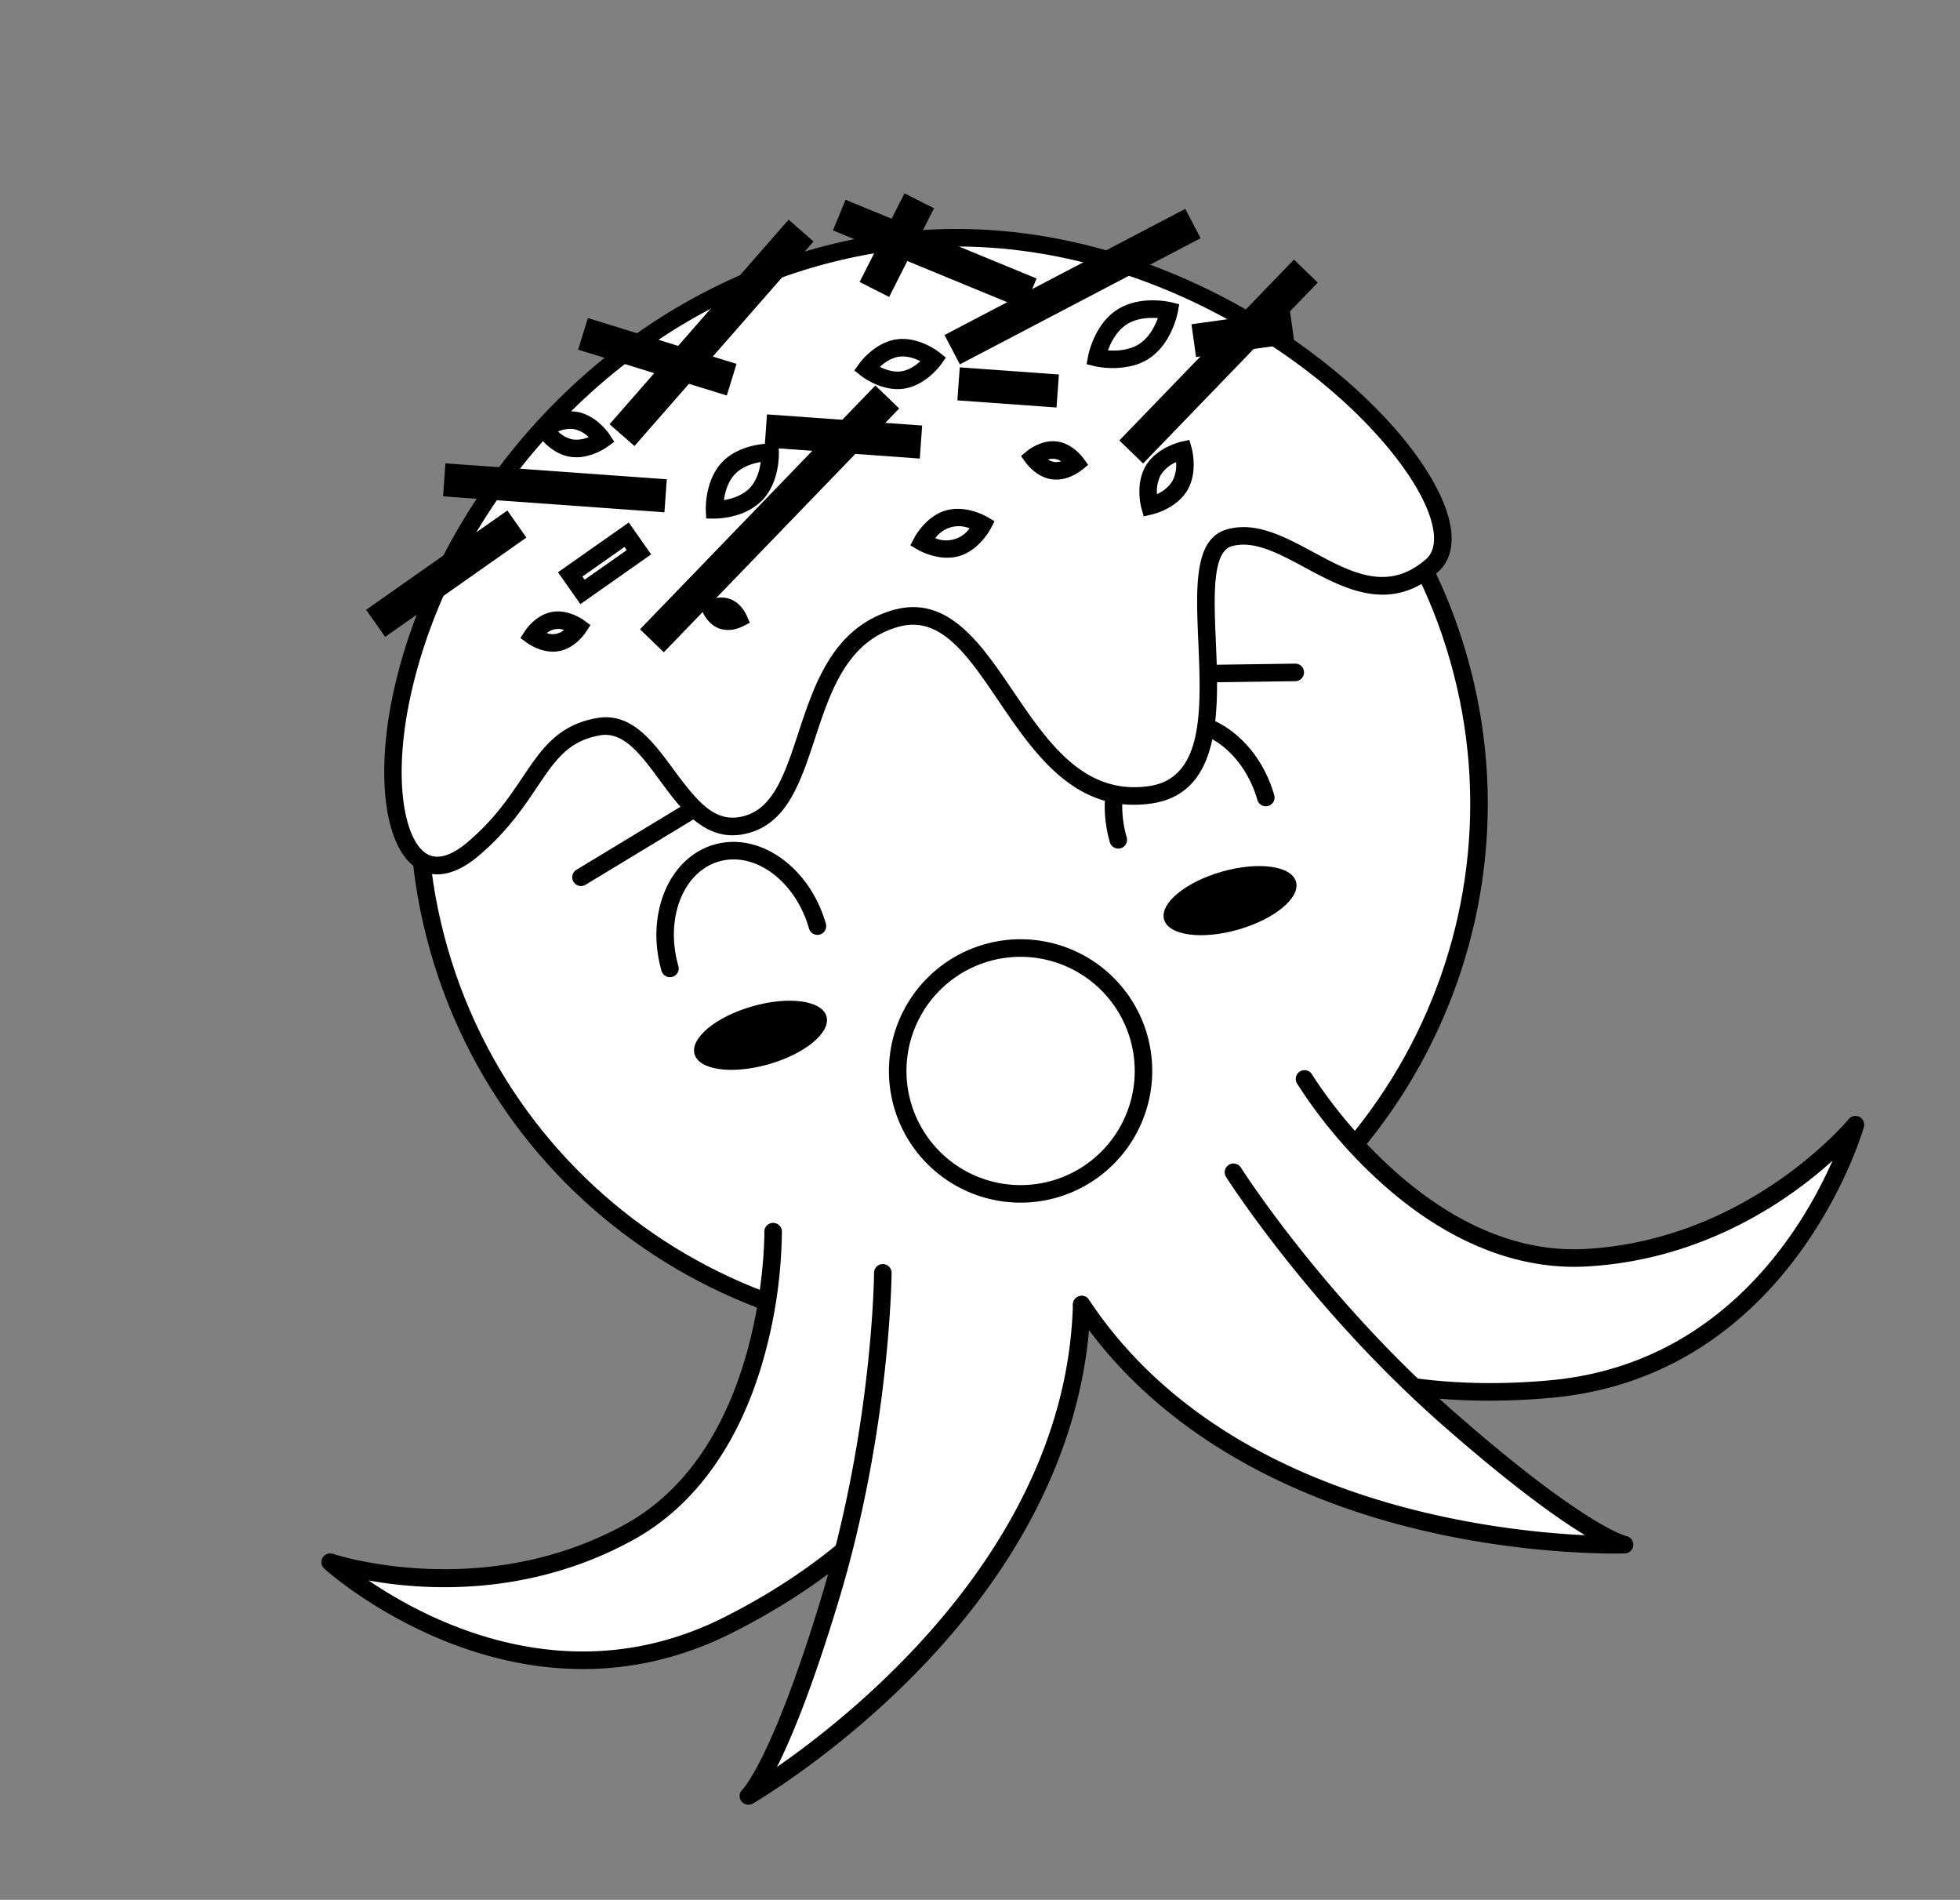
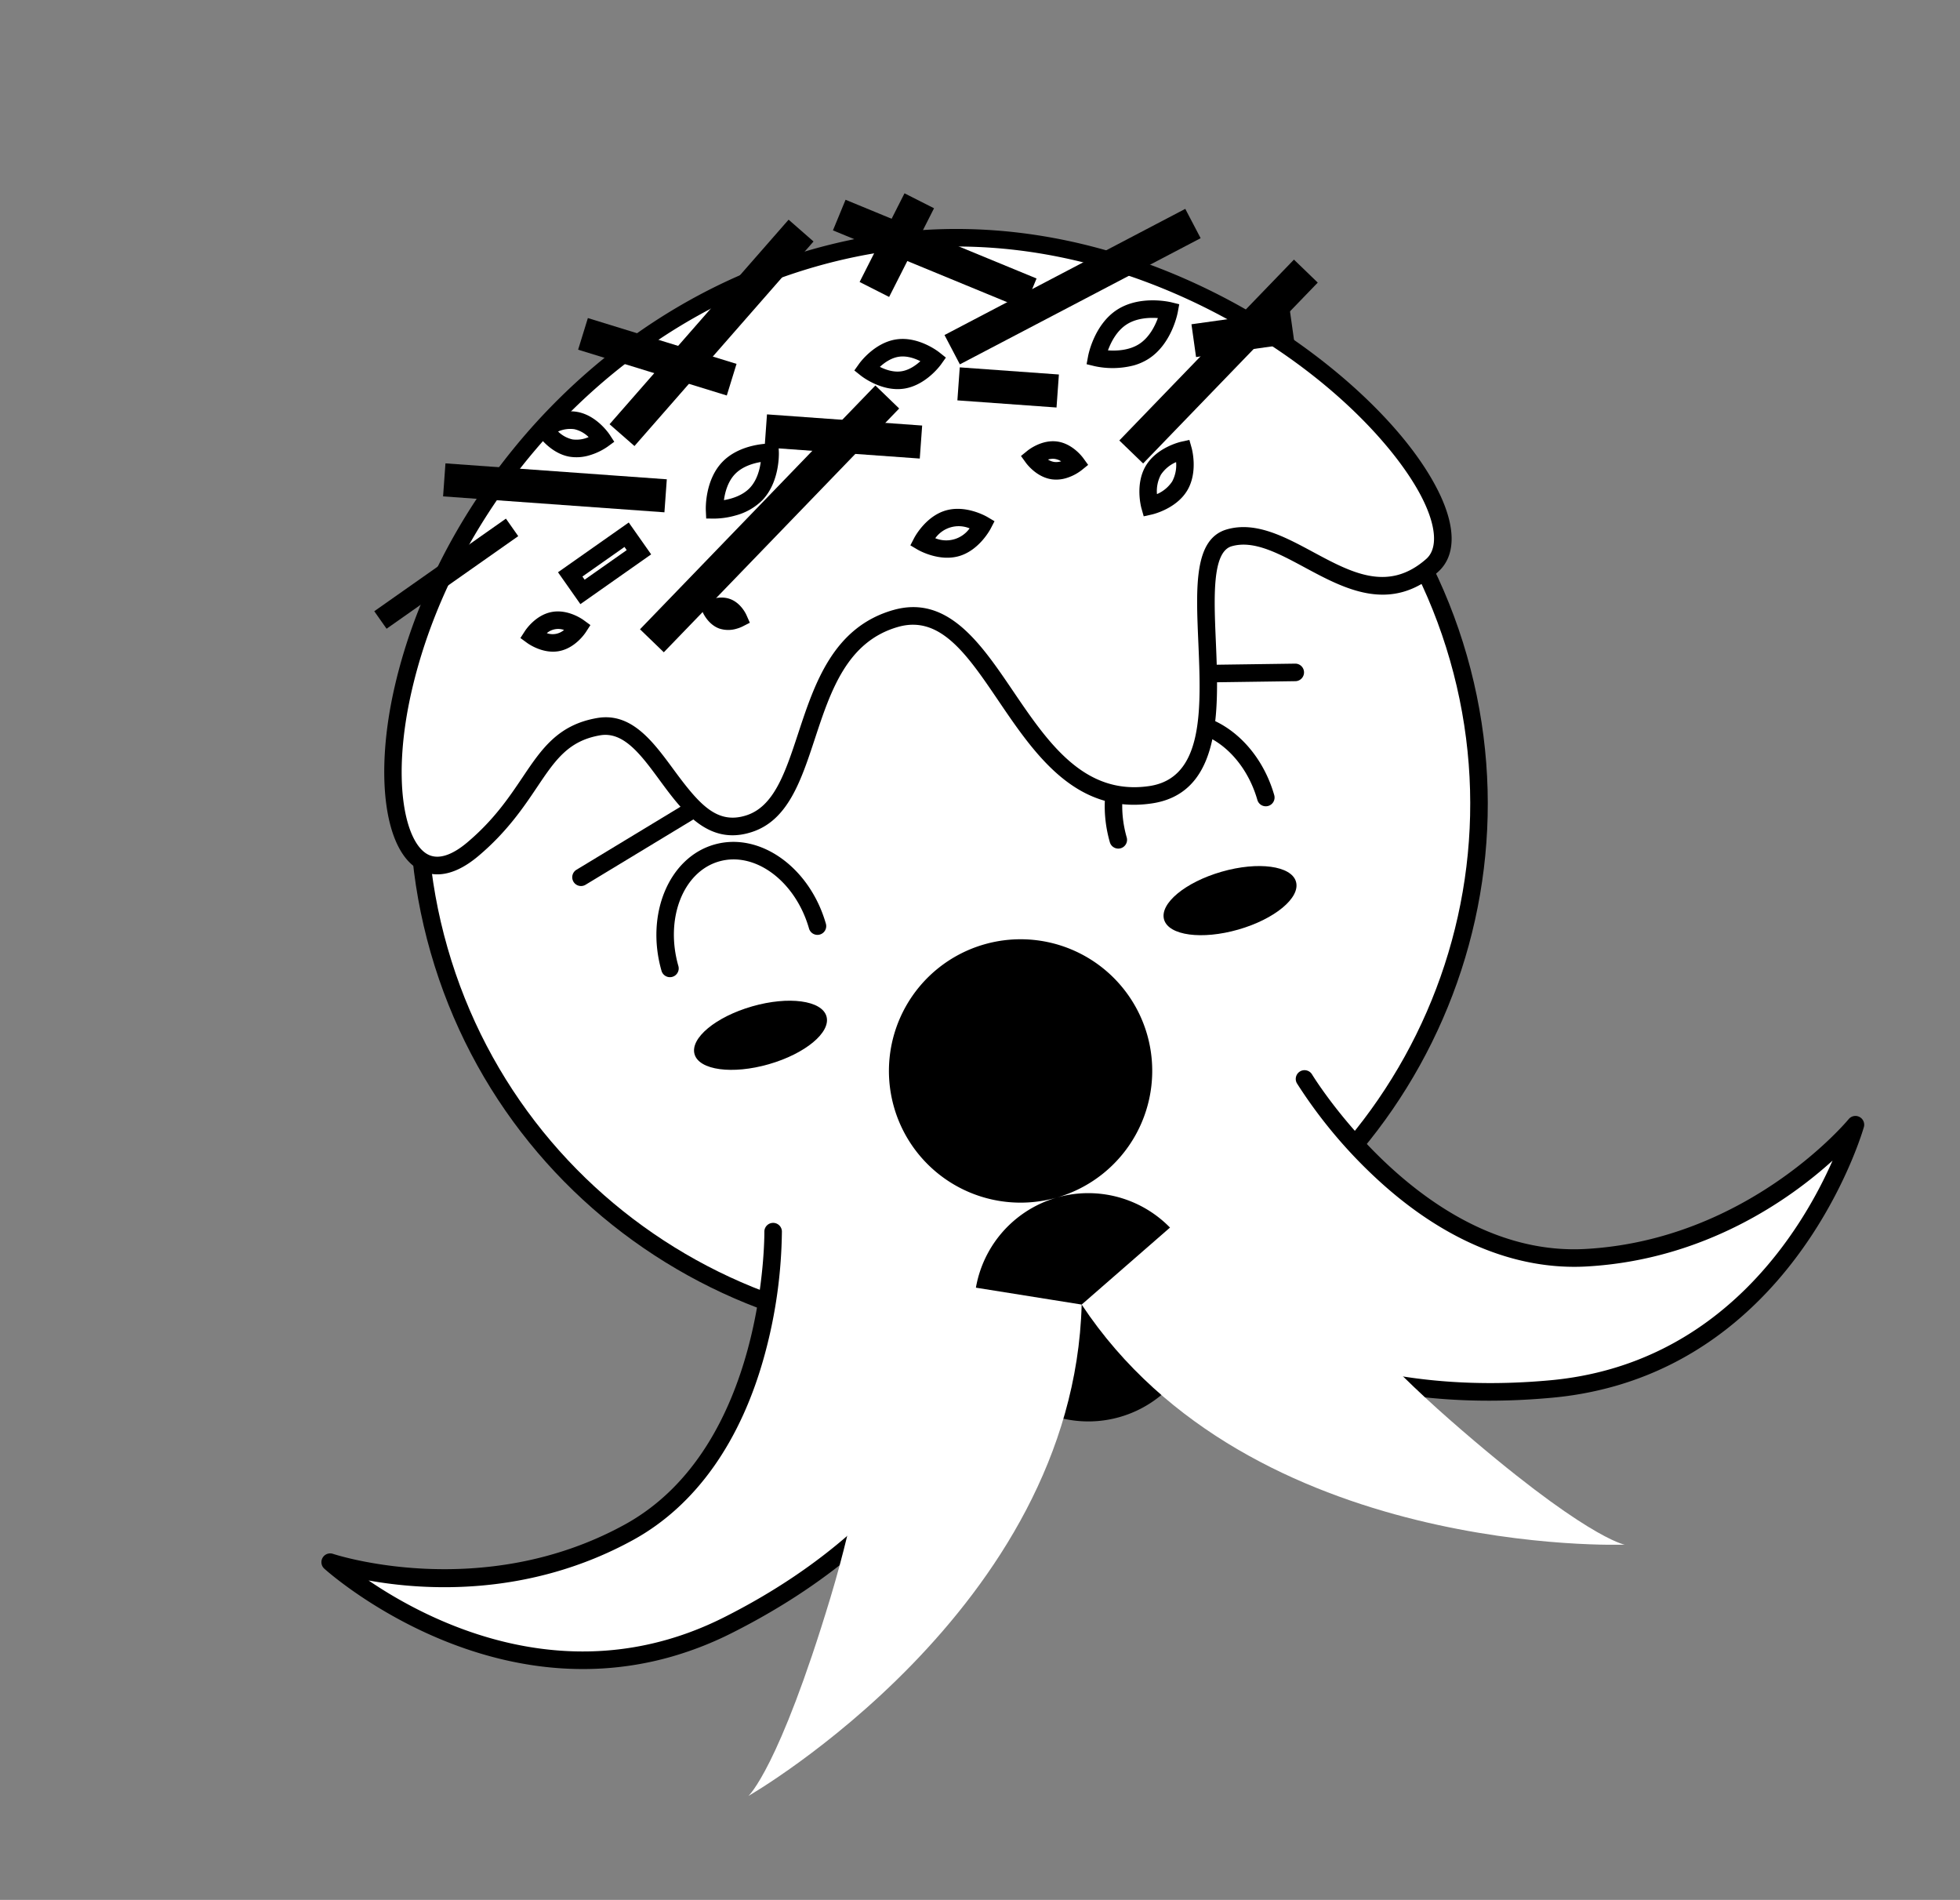
<svg xmlns="http://www.w3.org/2000/svg" width="902.585" height="874.728" viewBox="0 0 902.585 874.728">
  <rect x="0" y="0" width="902.585" height="874.728" fill="#808080" stroke="none" />
  <defs>
    <clipPath id="a">
      <rect width="738.771" height="698.14" fill="none" />
    </clipPath>
  </defs>
  <g transform="translate(0 203.633) rotate(-16)">
    <g clip-path="url(#a)">
      <path d="M536.575,257.666c0,134.845-109.313,244.158-244.158,244.158S48.259,392.511,48.259,257.666,157.572,13.508,292.417,13.508,536.575,122.821,536.575,257.666" transform="translate(81.657 22.856)" fill="#fff" />
      <path d="M294.955,508.4c-136.856,0-248.2-111.34-248.2-248.2s111.34-248.2,248.2-248.2,248.2,111.34,248.2,248.2-111.34,248.2-248.2,248.2m0-488.316c-132.4,0-240.12,107.717-240.12,240.12s107.717,240.12,240.12,240.12S535.075,392.6,535.075,260.2,427.358,20.084,294.955,20.084" transform="translate(79.118 20.318)" />
      <path d="M238.346,153.036A4.036,4.036,0,0,1,234.308,149c0-22.667-14.036-41.108-31.292-41.108s-31.3,18.441-31.3,41.108a4.038,4.038,0,1,1-8.076,0c0-27.12,17.663-49.184,39.371-49.184S242.384,121.878,242.384,149a4.036,4.036,0,0,1-4.038,4.038" transform="translate(276.894 168.89)" />
      <path d="M250.44,117.92a4.042,4.042,0,0,1-1.063-.143L176.568,97.99a4.037,4.037,0,1,1,2.119-7.791L251.5,109.983a4.039,4.039,0,0,1-1.058,7.936" transform="translate(293.72 152.378)" />
      <path d="M77.569,117.92a4.039,4.039,0,0,1-1.058-7.936L149.32,90.2a4.037,4.037,0,1,1,2.119,7.791L78.632,117.777a4.042,4.042,0,0,1-1.063.143" transform="translate(124.421 152.378)" />
      <path d="M66.6,146.629c-27.838,50.347-25.658,95.982,10.453,79.827s42.766-41.4,71.275-38.284,19.956,62.991,54.167,62.041,42.316-72.225,91.007-72.225,28.35,101.961,90.439,110.361c50.7,6.857,38.079-103.708,67.538-103.708s45.967,57.02,86.181,38.014S486.206,21.446,322.241,8.834C211.054.279,111.268,65.851,66.6,146.629" transform="translate(80.567 13.674)" fill="#fff" />
      <path d="M390.98,295.24a37.038,37.038,0,0,1-5.069-.353c-35.085-4.743-45.576-36.752-54.829-64.994-7.971-24.32-14.852-45.326-35.069-45.326-24.465,0-37.955,19.811-51,38.97-11.474,16.85-22.309,32.762-39.893,33.252-21,.662-27.965-18.214-34.116-34.8-4.967-13.4-9.662-26.064-20.6-27.262-14.822-1.626-23.076,5.333-34.512,14.957-8.456,7.118-18.982,15.977-34.676,23C65.6,239.671,57.051,235.4,52.63,230.593c-12.19-13.264-6.865-47.55,12.946-83.378,23.06-41.705,60.138-78.621,104.4-103.948C218.2,15.671,271.833,3.255,325.057,7.344c73.28,5.637,126.717,43.528,158.642,74.322,35.594,34.332,62.563,78.042,68.709,111.357,3.376,18.3-.358,31.023-10.512,35.82-26.153,12.367-43.232-4.294-58.3-18.992-9.818-9.581-19.095-18.632-29.607-18.632-9.446,0-14.335,20.279-19.06,39.893C428,259.85,419.468,295.237,390.98,295.24M296.013,176.491c26.07,0,34.547,25.871,42.744,50.888,8.93,27.254,18.166,55.44,48.236,59.508,25.359,3.427,32.846-27.631,40.085-57.669,5.958-24.721,11.1-46.074,26.912-46.074,13.8,0,24.7,10.639,35.247,20.925,14.464,14.112,28.127,27.44,49.208,17.474,6.437-3.042,8.631-12.9,6.022-27.055-4.45-24.121-24.5-66.62-66.375-107.009C447.12,57.6,395.323,20.85,324.438,15.4c-51.59-3.973-103.633,8.09-150.451,34.878C130.99,74.88,95,110.695,72.643,151.124l-3.532-1.954,3.532,1.954c-20.026,36.216-22.193,65.158-14.066,74,4.754,5.177,13.14,2.953,19.34.18,14.656-6.555,24.28-14.658,32.773-21.8,11.988-10.092,22.344-18.807,40.588-16.806,15.9,1.739,21.7,17.369,27.3,32.482,6.911,18.64,12.136,29.93,26.32,29.534,13.455-.374,22.715-13.974,33.441-29.726,13.565-19.921,28.939-42.5,57.677-42.5" transform="translate(78.061 11.137)" />
      <rect width="150.65" height="9.857" transform="matrix(0.866, -0.5, 0.5, 0.866, 263.253, 164.984)" />
      <path d="M104.041,123.154l-7.619-13.2,135.13-78.018,7.619,13.2Zm-.264-11.226,2.237,3.871,125.8-72.634-2.237-3.871Z" transform="translate(163.152 54.042)" />
      <rect width="110.379" height="9.856" transform="translate(499.389 142.26) rotate(-30)" />
      <path d="M191.757,102.059l-7.618-13.2L284.394,30.978l7.618,13.2Zm-.264-11.229,2.237,3.871,90.927-52.495-2.234-3.874Z" transform="translate(311.572 52.416)" />
      <rect width="9.855" height="89.743" transform="matrix(0.621, -0.784, 0.784, 0.621, 399.393, 11.506)" />
      <path d="M221.51,71.024,146.954,11.942,156.422,0l74.554,59.08ZM154.519,11.067l66.117,52.4,2.778-3.505L157.3,7.562Z" transform="translate(248.653)" />
      <rect width="119.79" height="9.857" transform="translate(434.891 74.513) rotate(-11.651)" />
      <path d="M163.442,57.715l-3.077-14.927L282.958,17.512l3.077,14.925Zm3.282-10.741.9,4.38,112.051-23.1-.9-4.38Z" transform="translate(271.345 29.631)" />
      <rect width="119.789" height="9.856" transform="translate(275.842 70.182) rotate(-32.796)" />
      <path d="M109.34,81.2l-8.257-12.811L206.3.586,214.561,13.4ZM108.527,70l2.42,3.758,96.171-61.966L204.7,8.03Z" transform="translate(171.037 0.992)" />
      <rect width="74.116" height="9.855" transform="translate(144.235 122.278) rotate(-19.112)" />
-       <path d="M57.3,75.564l-4.991-14.4,75.119-26.029,4.991,14.4Zm1.86-11.075,1.464,4.224,64.943-22.5L124.1,41.986Z" transform="translate(88.503 59.45)" />
      <rect width="9.855" height="66.252" transform="translate(341.274 97.708) rotate(-69.882)" />
      <path d="M192.754,70.522,125.488,45.884l5.239-14.308L198,56.214ZM132.393,42.681l57.158,20.936,1.537-4.2L133.936,38.481Z" transform="translate(212.332 53.428)" />
      <rect width="9.857" height="66.254" transform="matrix(0.546, -0.837, 0.837, 0.546, 271.39, 31.62)" />
      <path d="M159.426,59.2l-60-39.145L107.757,7.3l59.995,39.145ZM106.88,18.492l50.979,33.26,2.442-3.745-50.977-33.26Z" transform="translate(168.237 12.345)" />
      <rect width="9.855" height="96.811" transform="matrix(0.344, -0.939, 0.939, 0.344, 192.723, 78.581)" />
      <path d="M166.266,73.926,70.308,38.778,75.547,24.47l95.961,35.147ZM77.213,35.575l85.849,31.446,1.537-4.2L78.753,31.375Z" transform="translate(118.965 41.404)" />
      <rect width="9.856" height="40.381" transform="translate(432.577 101.372) rotate(-69.883)" />
      <path d="M202.378,62.985,159.4,47.244l5.239-14.308,42.976,15.74ZM166.31,44.041,199.175,56.08l1.537-4.2L167.85,39.841Z" transform="translate(269.721 55.729)" />
      <rect width="31.756" height="9.855" transform="translate(235.645 130.85) rotate(-19.111)" fill="#fff" />
      <path d="M91.495,72.822,85.626,55.875l37.635-13.04,5.871,16.944Zm4.4-11.958.581,1.683,22.376-7.753-.581-1.683Z" transform="translate(144.883 72.479)" />
      <rect width="40.381" height="9.855" transform="matrix(0.68, -0.733, 0.733, 0.68, 404.664, 38.025)" />
      <path d="M160.074,45.63,148.905,35.263,180.036,1.717l11.169,10.367Zm-3.562-10.65,3.279,3.042L183.6,12.367l-3.279-3.042Z" transform="translate(251.954 2.905)" />
      <rect width="9.855" height="40.382" transform="translate(543.31 111.807) rotate(-81.991)" />
      <path d="M246.011,58.243,200.69,51.869l2.124-15.092,45.321,6.377ZM206.771,47.287l34.657,4.878.625-4.428L207.4,42.858Z" transform="translate(339.577 62.228)" />
      <path d="M176.1,64.209s-6.536,6.905-14.6,6.905-14.6-6.905-14.6-6.905,6.536-6.905,14.6-6.905,14.6,6.905,14.6,6.905" transform="translate(248.565 96.961)" fill="#fff" />
      <path d="M164.994,77.686c-9.686,0-17.213-7.831-17.531-8.165l-2.627-2.775,2.627-2.776c.318-.334,7.845-8.165,17.531-8.165s17.216,7.831,17.531,8.165l2.627,2.776-2.627,2.775c-.315.334-7.842,8.165-17.531,8.165m-8.224-10.94a13.239,13.239,0,0,0,16.448,0,13.239,13.239,0,0,0-16.448,0" transform="translate(245.069 94.425)" />
      <path d="M146.183,38.67S143.4,50.324,134.6,55.4s-20.285,1.664-20.285,1.664S117.1,45.414,125.9,40.334s20.282-1.664,20.282-1.664" transform="translate(193.43 63.531)" fill="#fff" />
      <path d="M125.987,64.758a37.237,37.237,0,0,1-9.794-1.287l-3.664-1.088.886-3.72c.132-.544,3.3-13.409,13.493-19.291s22.915-2.2,23.453-2.038l3.661,1.09-.886,3.718c-.132.546-3.3,13.412-13.49,19.294a27.323,27.323,0,0,1-13.659,3.322M122.716,56.5c3.543.393,8.693.363,12.892-2.059s6.795-6.865,8.227-10.136c-3.548-.4-8.693-.366-12.89,2.059s-6.8,6.865-8.23,10.136" transform="translate(190.404 60.996)" />
      <path d="M222.311,36.084s-5.772,11.568-16.26,14.755-21.722-3.206-21.722-3.206,5.772-11.568,16.26-14.758,21.722,3.209,21.722,3.209" transform="translate(311.894 54.121)" fill="#fff" />
      <path d="M203.144,58.3a39.1,39.1,0,0,1-17.469-4.625l-3.322-1.893,1.707-3.419c.269-.536,6.687-13.164,18.7-16.815s24.374,3.263,24.9,3.559L230.977,37l-1.707,3.422c-.269.536-6.687,13.164-18.7,16.815a25.4,25.4,0,0,1-7.427,1.063m-9.576-9.926c3.669,1.346,9.379,2.741,14.653,1.136s9.239-5.939,11.541-9.1c-3.675-1.346-9.379-2.738-14.653-1.136s-9.239,5.939-11.541,9.1" transform="translate(308.55 51.586)" />
      <path d="M177.058,36.491s-8.006,6.383-16.607,5.174-14.534-9.557-14.534-9.557,8.009-6.383,16.607-5.171,14.534,9.554,14.534,9.554" transform="translate(246.897 45.32)" fill="#fff" />
      <path d="M166.1,48.392a19.587,19.587,0,0,1-2.757-.191c-10.2-1.438-16.979-10.814-17.261-11.212l-2.216-3.115,2.988-2.385c.385-.3,9.489-7.452,19.687-6.014s16.979,10.814,17.261,11.212l2.216,3.115-2.988,2.385c-.347.277-7.9,6.205-16.93,6.205m-10.48-12.865c2.127,1.954,5.247,4.17,8.849,4.676s7.212-.762,9.8-2.054c-2.127-1.954-5.247-4.17-8.849-4.676-3.618-.514-7.212.762-9.8,2.054" transform="translate(243.437 42.782)" />
      <path d="M114.5,36.347s-8.3,3.061-15.032-.267-9.331-11.791-9.331-11.791,8.3-3.061,15.03.269S114.5,36.347,114.5,36.347" transform="translate(152.508 38.926)" fill="#fff" />
      <path d="M109.854,44.191a20.366,20.366,0,0,1-9.051-1.963c-8.192-4.054-11.272-13.808-11.4-14.222L88.28,24.354l3.586-1.322c.406-.151,10.028-3.615,18.222.439s11.272,13.808,11.4,14.222l1.123,3.653-3.586,1.322a28.968,28.968,0,0,1-9.169,1.524M99.037,29.678a13.785,13.785,0,0,0,5.349,5.314,13.793,13.793,0,0,0,7.465,1.028,13.742,13.742,0,0,0-5.346-5.314,13.781,13.781,0,0,0-7.468-1.028" transform="translate(149.374 36.395)" />
      <path d="M187.544,60.022s-6.019,2.557-11.1.342S169.13,52,169.13,52s6.019-2.557,11.1-.342,7.309,8.364,7.309,8.364" transform="translate(286.176 85.879)" fill="#fff" />
      <path d="M184.34,67.855a15.73,15.73,0,0,1-6.31-1.246c-6.491-2.827-9.207-9.9-9.495-10.693l-1.3-3.6,3.516-1.494c.781-.331,7.812-3.155,14.3-.328s9.2,9.9,9.492,10.7l1.3,3.594-3.519,1.494a21.894,21.894,0,0,1-7.985,1.575m-5.6-10.523a7.716,7.716,0,0,0,2.512,1.874,7.825,7.825,0,0,0,3.082.568,7.755,7.755,0,0,0-2.512-1.874,7.351,7.351,0,0,0-3.082-.568" transform="translate(282.973 83.336)" />
-       <path d="M207.88,57.111s-.051,9.726-6.071,15.366-15.73,5.056-15.73,5.056.051-9.729,6.071-15.366,15.73-5.056,15.73-5.056" transform="translate(314.856 96.605)" fill="#fff" />
      <path d="M189.391,84.124c-.573,0-.929-.019-1-.024l-3.815-.229.019-3.823c0-.468.143-11.544,7.349-18.292s18.274-6.167,18.731-6.138l3.815.229-.019,3.823c0,.466-.143,11.541-7.349,18.29-6.036,5.653-14.774,6.165-17.727,6.165m16.4-20.134a15.976,15.976,0,0,0-8.332,3.659,16,16,0,0,0-4.2,8.079,15.981,15.981,0,0,0,8.332-3.661,15.975,15.975,0,0,0,4.2-8.076" transform="translate(312.305 94.068)" />
      <path d="M99.972,61.584S94.65,66.217,88.7,65.644,78.4,59.5,78.4,59.5s5.322-4.636,11.28-4.06,10.292,6.143,10.292,6.143" transform="translate(132.658 93.725)" fill="#fff" />
      <path d="M93.224,72.269c-.474,0-.953-.022-1.44-.067-7.47-.721-12.537-6.972-13.091-7.683L76.345,61.5l2.883-2.512c.678-.59,6.843-5.75,14.319-5.031s12.534,6.972,13.089,7.683l2.347,3.015L106.1,67.17c-.633.552-6.065,5.1-12.876,5.1m-4.571-9.576a8.029,8.029,0,0,0,8.022.775,8.029,8.029,0,0,0-8.022-.775" transform="translate(129.179 91.187)" />
      <path d="M120.018,68.869s-4.321.837-7.355-1.335S109.032,61,109.032,61s4.318-.837,7.352,1.335,3.634,6.534,3.634,6.534" transform="translate(184.487 102.946)" fill="#fff" />
      <path d="M120.885,75.6a13.309,13.309,0,0,1-7.732-2.251c-4.321-3.1-5.2-8.641-5.279-9.263l-.522-3.79,3.753-.727c.616-.121,6.151-1.077,10.475,2.016s5.2,8.644,5.282,9.269l.522,3.788-3.755.727a15.234,15.234,0,0,1-2.743.232" transform="translate(181.645 100.407)" />
-       <path d="M176.294,250.219a60.633,60.633,0,1,1,60.633-60.633,60.7,60.7,0,0,1-60.633,60.633m0-113.19a52.557,52.557,0,1,0,52.557,52.557,52.616,52.616,0,0,0-52.557-52.557" transform="translate(195.704 218.195)" />
+       <path d="M176.294,250.219a60.633,60.633,0,1,1,60.633-60.633,60.7,60.7,0,0,1-60.633,60.633a52.557,52.557,0,1,0,52.557,52.557,52.616,52.616,0,0,0-52.557-52.557" transform="translate(195.704 218.195)" />
      <path d="M158.561,153.036A4.036,4.036,0,0,1,154.523,149c0-22.667-14.039-41.108-31.3-41.108S91.935,126.331,91.935,149a4.038,4.038,0,1,1-8.076,0c0-27.12,17.663-49.184,39.369-49.184S162.6,121.878,162.6,149a4.036,4.036,0,0,1-4.038,4.038" transform="translate(141.893 168.89)" />
      <path d="M148.561,142.06c0,7.654-14.149,13.859-31.6,13.859s-31.6-6.205-31.6-13.859,14.147-13.859,31.6-13.859,31.6,6.205,31.6,13.859" transform="translate(144.433 216.922)" />
      <path d="M232.113,142.06c0,7.654-14.149,13.859-31.6,13.859s-31.6-6.205-31.6-13.859,14.147-13.859,31.6-13.859,31.6,6.205,31.6,13.859" transform="translate(285.807 216.922)" />
      <path d="M239.558,166.18s-26.234,97.692-102.026,114.87S1.5,256.358,1.5,256.358s60.243,98.766,168.1,78.368,142.837-82.886,142.837-82.886" transform="translate(2.538 281.185)" fill="#fff" />
      <path d="M143.389,344.052C52.4,344.06,1.149,261.917.592,261a4.036,4.036,0,0,1,5.745-5.419c.59.409,59.761,40.631,132.845,24.072,72.491-16.43,98.76-111.028,99.014-111.984a4.041,4.041,0,0,1,7.8,2.1A223.969,223.969,0,0,1,222.963,221.8c-21.561,35.729-49.911,58.458-82,65.729-53.434,12.106-98.806-4.116-122.246-15.649,21.846,26.245,74.817,76.145,152.666,61.422,104.5-19.762,139.723-80.288,140.067-80.9a4.037,4.037,0,0,1,7.042,3.949c-1.467,2.619-37.148,64.37-145.607,84.88a158.431,158.431,0,0,1-29.5,2.819" transform="translate(0 278.646)" />
      <path d="M230.3,166.18s26.234,97.692,102.026,114.87S468.36,256.358,468.36,256.358s-60.243,98.766-168.1,78.368-142.837-82.886-142.837-82.886" transform="translate(266.372 281.185)" fill="#fff" />
      <path d="M331.546,344.05a158.471,158.471,0,0,1-29.5-2.819c-108.46-20.511-144.14-82.261-145.608-84.88a4.038,4.038,0,1,1,7.048-3.944c.339.6,35.562,61.128,140.062,80.891,77.854,14.723,130.831-35.182,152.669-61.424-23.437,11.533-68.814,27.758-122.249,15.652-32.087-7.271-60.439-30-82-65.729a223.479,223.479,0,0,1-23.033-52.032,4.038,4.038,0,0,1,7.8-2.1c.256.956,26.525,95.554,99.016,111.984,73.208,16.586,132.25-23.663,132.839-24.072a4.038,4.038,0,0,1,5.75,5.419c-.56.918-51.816,83.05-142.8,83.052" transform="translate(263.833 278.647)" />
      <path d="M185.141,178.165S165.33,246.1,120.666,315.373,59.25,392.635,59.25,392.635s167.588-41.3,209.88-175.172" transform="translate(100.254 301.464)" fill="#fff" />
-       <path d="M61.788,399.215a4.039,4.039,0,0,1-1.739-7.683c.086-.048,17.046-9.56,59.761-75.808,43.808-67.937,63.8-135.475,63.993-136.15a4.038,4.038,0,0,1,7.753,2.261c-.2.684-20.486,69.3-64.956,138.266-22.858,35.446-38.491,55.071-48.495,65.872,43.541-14.75,156.594-62.345,189.717-167.187a4.037,4.037,0,0,1,7.7,2.431C263.245,260.074,232,315.921,152.879,361.3c-47.13,27.028-89.7,37.694-90.124,37.8a4.111,4.111,0,0,1-.966.118" transform="translate(97.716 298.924)" />
      <path d="M221.2,178.165s19.811,67.939,64.475,137.208,61.416,77.262,61.416,77.262-167.588-41.3-209.88-175.172" transform="translate(232.173 301.464)" fill="#fff" />
-       <path d="M349.62,399.211a4,4,0,0,1-.953-.116c-.425-.105-42.995-10.771-90.124-37.8C214.87,336.25,158.14,291.616,135.9,221.216a4.038,4.038,0,0,1,7.7-2.431c33.118,104.842,146.173,152.437,189.714,167.187-10-10.8-25.636-30.425-48.495-65.872-44.467-68.965-64.757-137.582-64.956-138.266a4.038,4.038,0,0,1,7.753-2.261c.2.676,20.188,68.214,63.993,136.15,42.715,66.249,59.675,75.76,59.842,75.848a4.08,4.08,0,0,1,1.914,5.026,4.022,4.022,0,0,1-3.747,2.614" transform="translate(229.633 298.926)" />
    </g>
  </g>
</svg>